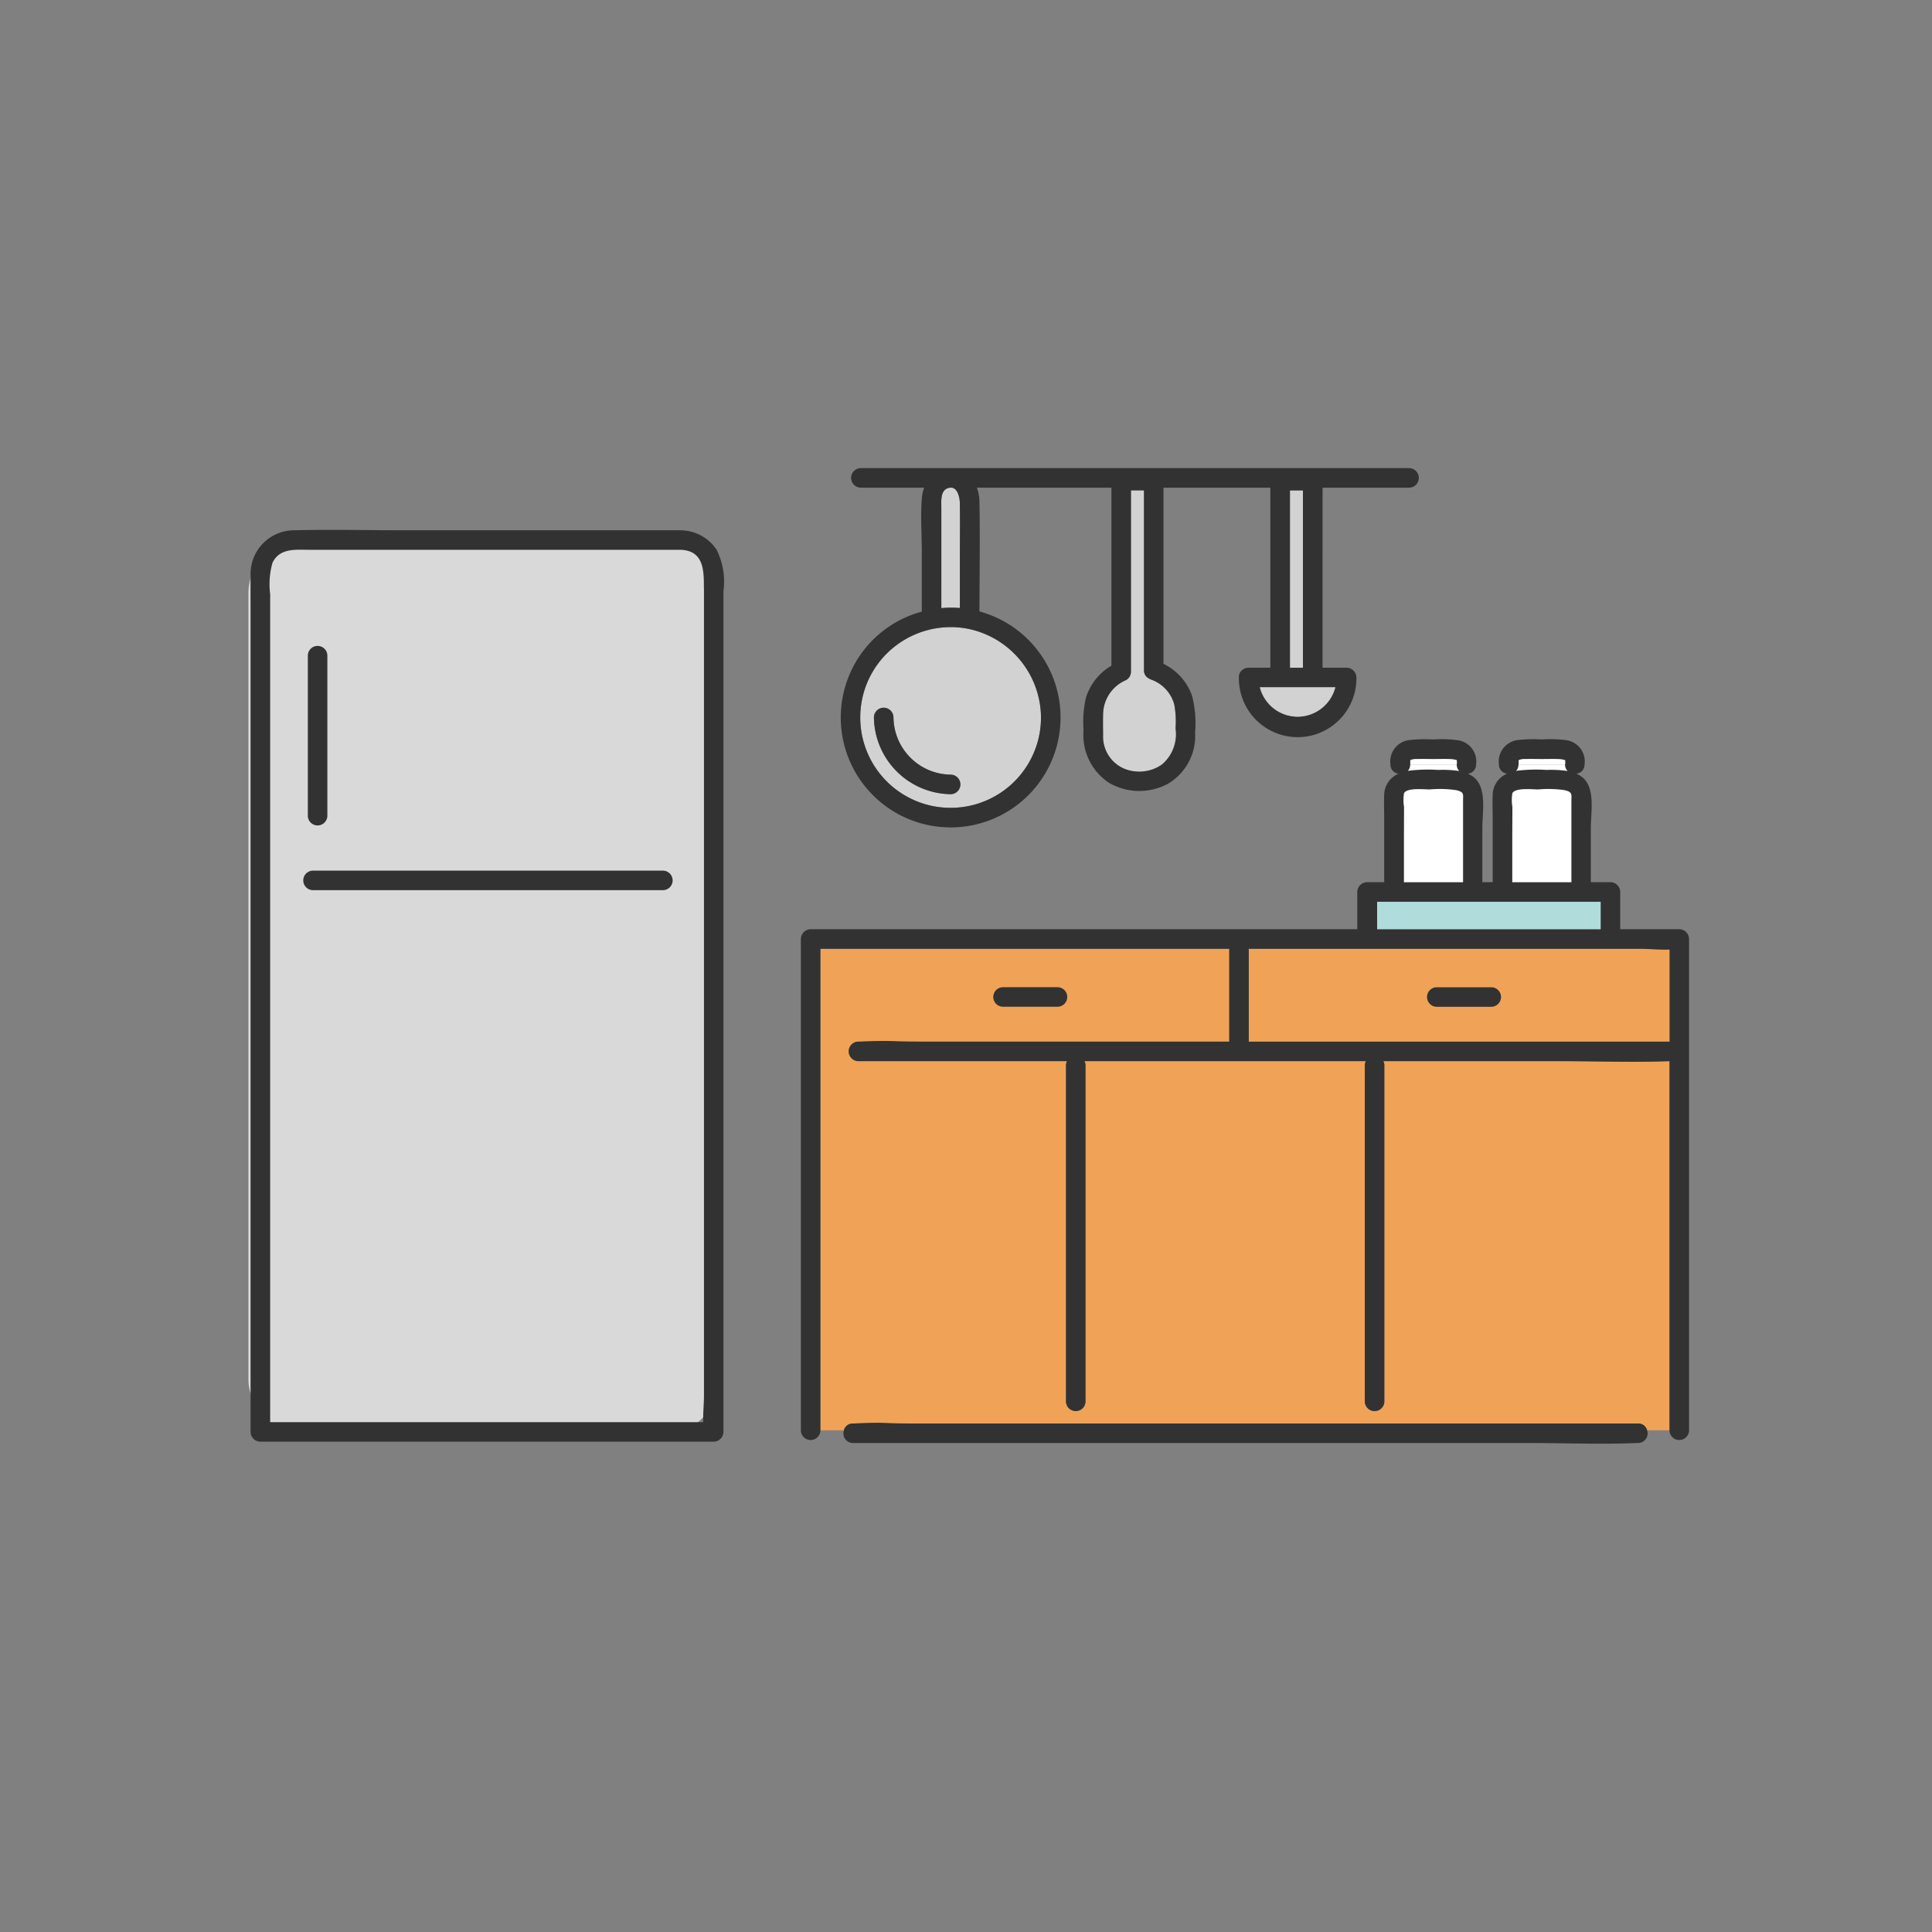
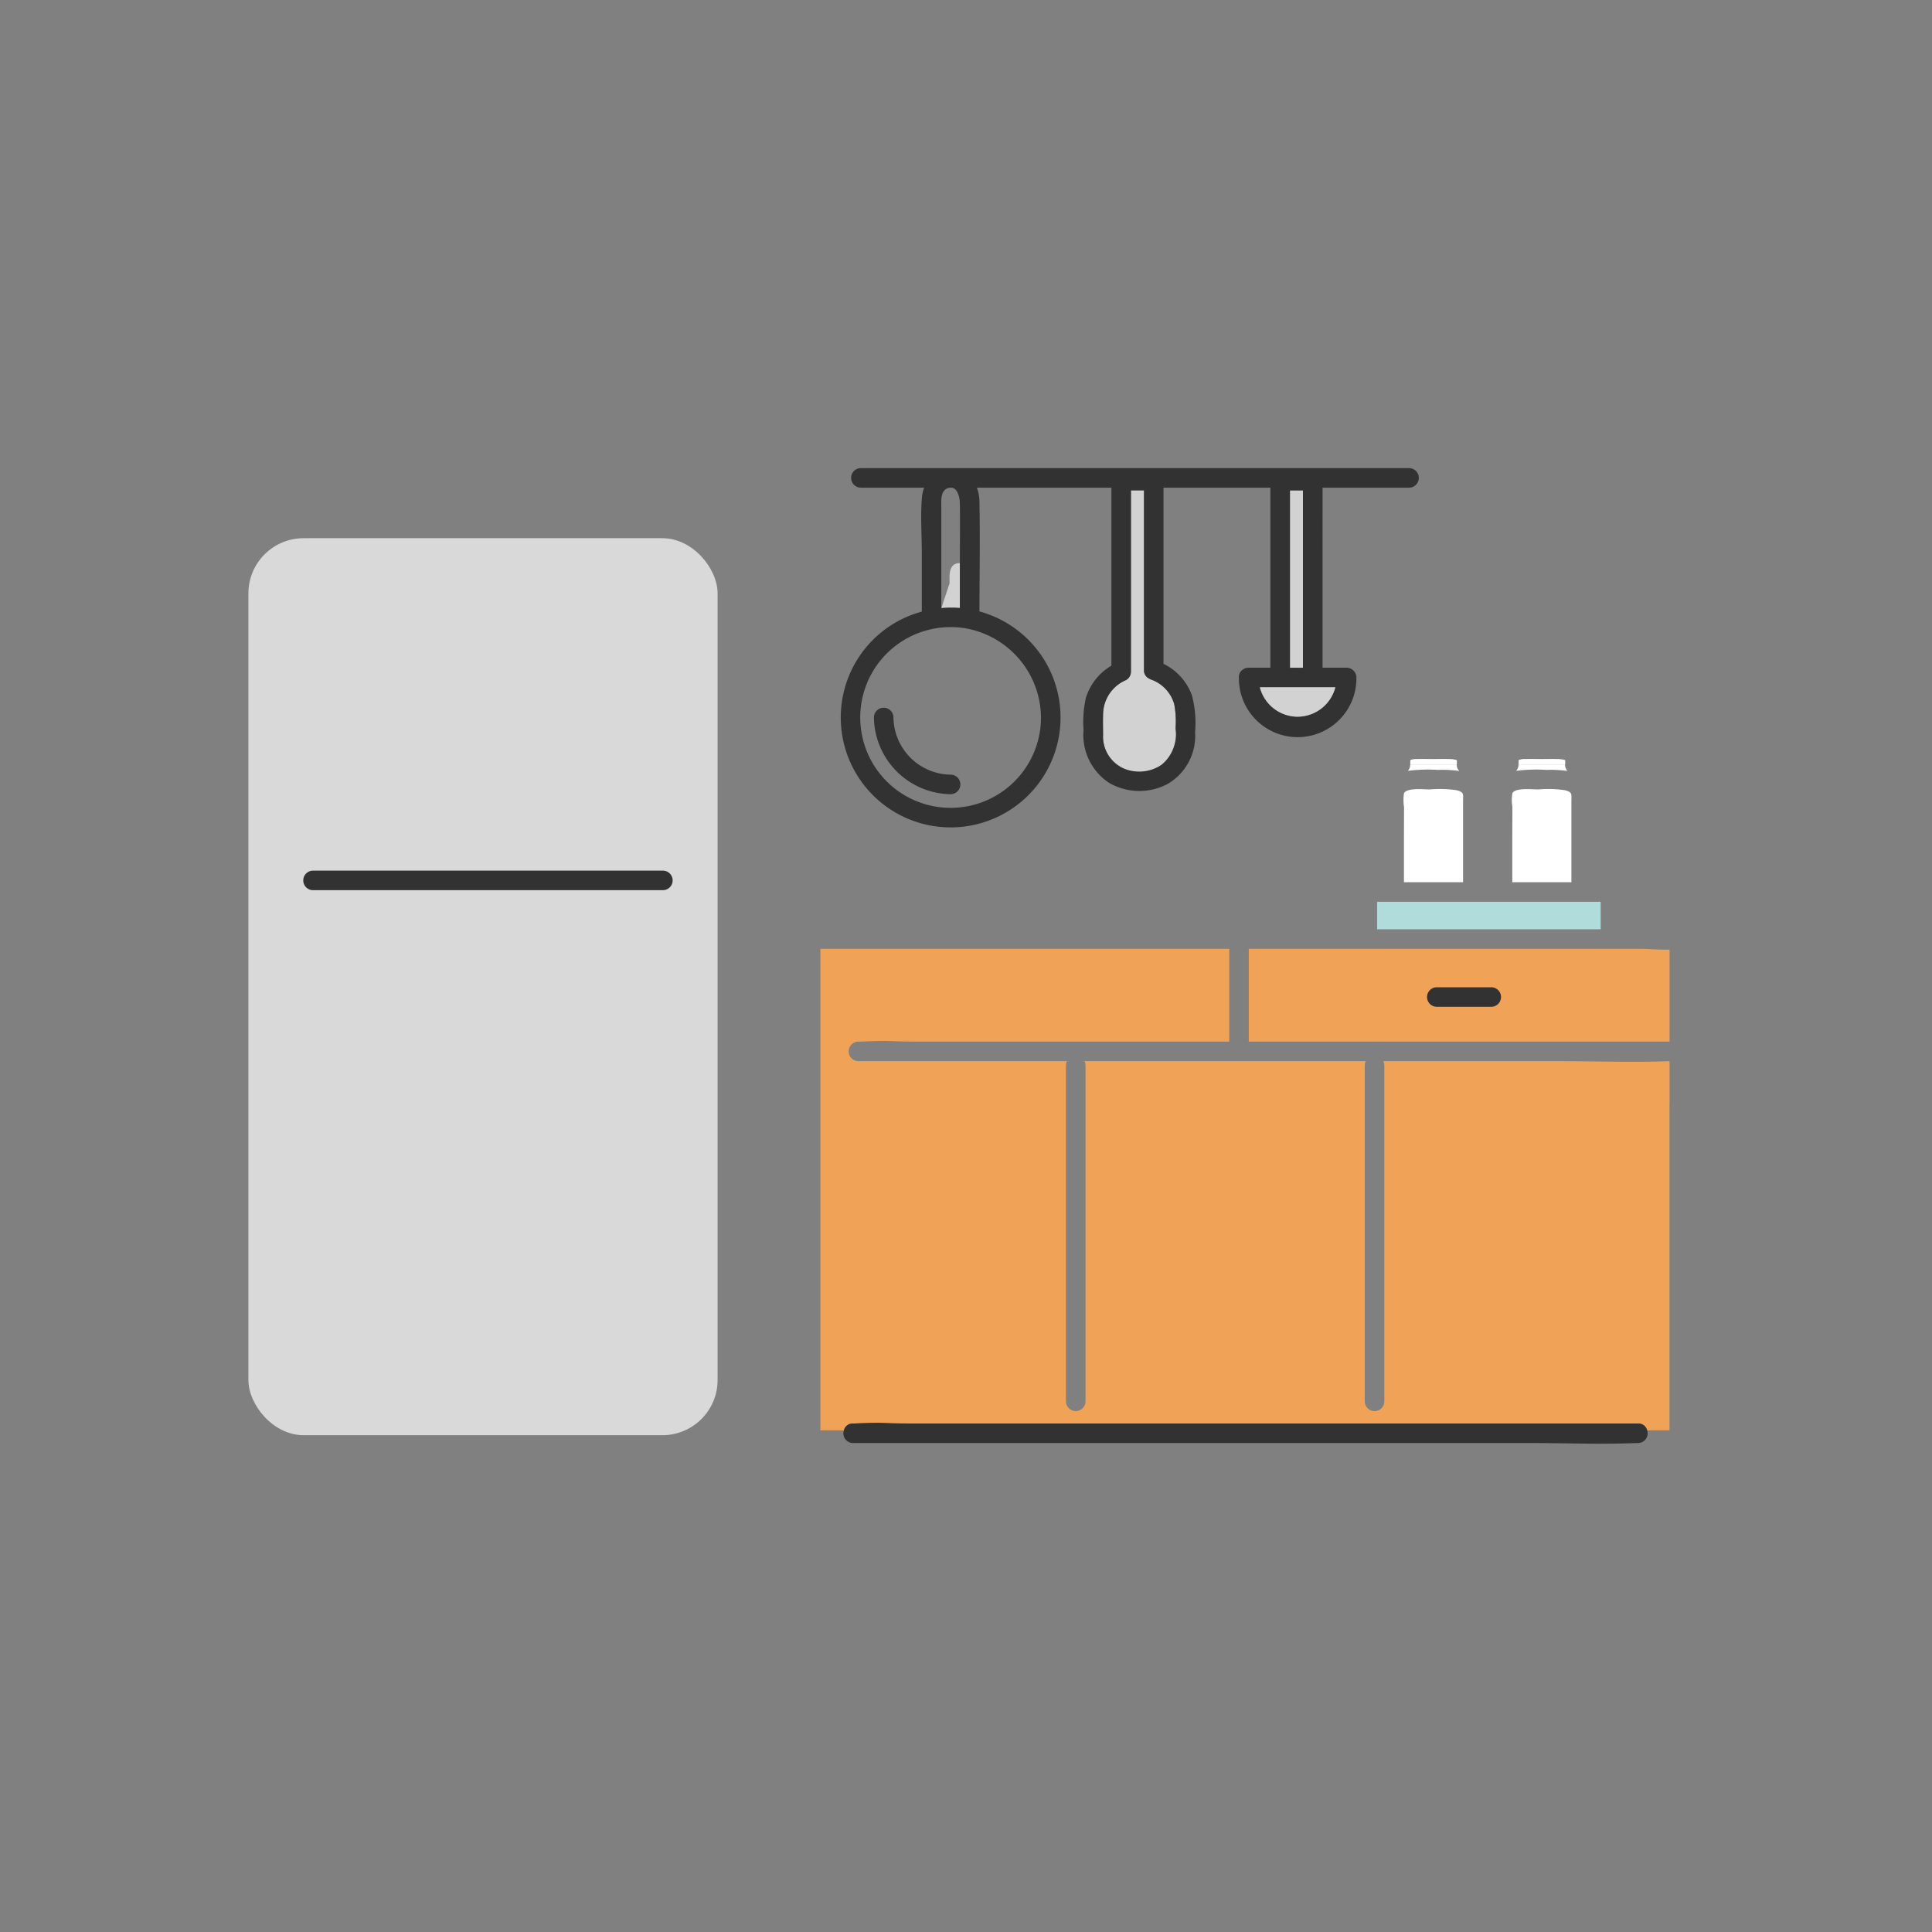
<svg xmlns="http://www.w3.org/2000/svg" width="140" height="140" viewBox="0 0 140 140">
  <rect x="0" y="0" width="140" height="140" fill="#808080" stroke="none" />
  <g id="グループ_142" data-name="グループ 142" transform="translate(-242 -2192)">
    <circle id="楕円形_5" data-name="楕円形 5" cx="70" cy="70" r="70" transform="translate(242 2192)" fill="none" />
    <rect id="長方形_1790" data-name="長方形 1790" width="34" height="65" rx="4" transform="translate(260 2231)" fill="#d9d9d9" />
    <g id="グループ_95" data-name="グループ 95" transform="translate(260.158 2225.922)">
      <g id="グループ_94" data-name="グループ 94" transform="translate(0)">
        <path id="パス_228" data-name="パス 228" d="M281.636,280.906v0Z" transform="translate(-241.761 -211.186)" fill="#fff" stroke="rgba(0,0,0,0)" stroke-width="1" />
        <g id="グループ_93" data-name="グループ 93">
          <g id="グループ_123" data-name="グループ 123">
            <path id="パス_229" data-name="パス 229" d="M353.17,257.34v-3.18c-2.651.1-5.328,0-7.981,0h-12.76a.706.706,0,0,1,.072.321v24.329a.708.708,0,0,1-1.416,0V254.48a.709.709,0,0,1,.072-.321H310.774a.706.706,0,0,1,.073.321v24.329a.708.708,0,0,1-1.416,0V254.48a.707.707,0,0,1,.072-.321H294.394a.708.708,0,0,1,0-1.416c.038,0,.076,0,.114,0,2.668-.106,1.7,0,4.371,0h22.383v-6.612a.8.8,0,0,1,.009-.113H291.636v34.888h1.7a.647.647,0,0,1,.654-.491c.037,0,.074,0,.111,0,2.579-.108,1.524,0,4.1,0h52.677a.647.647,0,0,1,.654.491h1.631V257.34Z" transform="translate(-250.345 -211.185)" fill="#f0a356" stroke="rgba(0,0,0,0)" stroke-width="1" />
-             <path id="パス_231" data-name="パス 231" d="M31.276,31.639a.8.8,0,0,0-.1-.007H11.1c-2.64,0-5.288-.065-7.927,0A3.163,3.163,0,0,0,0,34.865c-.009.9,0,1.811,0,2.716V96.97a.718.718,0,0,0,.708.708H33.557a.718.718,0,0,0,.708-.708V36.056a5.2,5.2,0,0,0-.5-3.022,3.152,3.152,0,0,0-2.484-1.394m1.573,4.18V94.326c0,.611-.074,1.294-.054,1.936H1.42V36.269a5.657,5.657,0,0,1,.169-2.285c.531-1.091,1.7-.936,2.695-.936H31.176c1.694.069,1.672,1.554,1.672,2.771" transform="translate(0 -27.129)" fill="#323232" stroke="rgba(0,0,0,0)" stroke-width="1" />
            <path id="パス_234" data-name="パス 234" d="M53.173,206.011H27.823a.708.708,0,0,0,0,1.416h25.35a.708.708,0,0,0,0-1.416" transform="translate(-23.297 -176.843)" fill="#323232" stroke="rgba(0,0,0,0)" stroke-width="1" />
-             <path id="パス_235" data-name="パス 235" d="M30.71,103.44V91.846a.708.708,0,0,0-1.416,0V103.44a.708.708,0,0,0,1.416,0" transform="translate(-25.146 -78.255)" fill="#323232" stroke="rgba(0,0,0,0)" stroke-width="1" />
-             <path id="パス_236" data-name="パス 236" d="M353.523,18.728a7.958,7.958,0,0,1,1.344-.008V15.47c0-1.439.019-2.879,0-4.318-.006-.426-.148-1.1-.592-1.152h-.116a.726.726,0,0,0-.212.056c-.5.216-.423.951-.423,1.406Z" transform="translate(-303.465 -8.584)" fill="#d2d2d2" stroke="rgba(0,0,0,0)" stroke-width="1" />
-             <path id="パス_237" data-name="パス 237" d="M313.059,84.485a6.549,6.549,0,1,0,6.844-3.021,6.606,6.606,0,0,0-6.844,3.021m5.593,8.968a5.641,5.641,0,0,1-5.557-5.558.708.708,0,0,1,1.416,0,4.2,4.2,0,0,0,4.142,4.142.708.708,0,0,1,0,1.416" transform="translate(-267.922 -69.825)" fill="#d2d2d2" stroke="rgba(0,0,0,0)" stroke-width="1" />
+             <path id="パス_236" data-name="パス 236" d="M353.523,18.728a7.958,7.958,0,0,1,1.344-.008V15.47h-.116a.726.726,0,0,0-.212.056c-.5.216-.423.951-.423,1.406Z" transform="translate(-303.465 -8.584)" fill="#d2d2d2" stroke="rgba(0,0,0,0)" stroke-width="1" />
            <path id="パス_238" data-name="パス 238" d="M324.6,127.627a4.2,4.2,0,0,1-4.142-4.142.708.708,0,0,0-1.416,0,5.641,5.641,0,0,0,5.557,5.558.708.708,0,0,0,0-1.416" transform="translate(-273.873 -105.415)" fill="#323232" stroke="rgba(0,0,0,0)" stroke-width="1" />
            <path id="パス_239" data-name="パス 239" d="M439.607,25.028a.642.642,0,0,1-.36-.6V11.394H438.3V24.525a.7.7,0,0,1-.351.611,2.723,2.723,0,0,0-1.668,2.452c-.014.5-.007,1,0,1.5a2.533,2.533,0,0,0,1.448,2.436,2.657,2.657,0,0,0,3.8-2.887,6.711,6.711,0,0,0-.091-1.734,2.66,2.66,0,0,0-1.678-1.8.79.79,0,0,1-.159-.079" transform="translate(-374.506 -9.781)" fill="#d2d2d2" stroke="rgba(0,0,0,0)" stroke-width="1" />
            <path id="パス_240" data-name="パス 240" d="M532.9,23.238V11.394h-.944v12.85h.944Z" transform="translate(-456.635 -9.781)" fill="#d2d2d2" stroke="rgba(0,0,0,0)" stroke-width="1" />
            <path id="パス_241" data-name="パス 241" d="M337.052,1.416h6.27a.708.708,0,0,0,0-1.416H303.6a.708.708,0,0,0,0,1.416h4.585a2.594,2.594,0,0,0-.16.7c-.115,1.315-.011,2.678-.011,4V10.4a7.919,7.919,0,0,0-4.034,2.583,7.963,7.963,0,1,0,8.833-2.4q-.308-.114-.622-.2c.006-2.657.052-5.319,0-7.974a3.067,3.067,0,0,0-.185-.993h9.748v12.9a4.1,4.1,0,0,0-1.845,2.315,7.869,7.869,0,0,0-.174,2.35,4.155,4.155,0,0,0,1.84,3.819,4.371,4.371,0,0,0,4.25.087,4.029,4.029,0,0,0,1.993-3.738,7.872,7.872,0,0,0-.228-2.676,4.08,4.08,0,0,0-2.062-2.289V1.416h7.744V14.463H331.7a.668.668,0,0,0-.431.143.623.623,0,0,0-.277.565,4.258,4.258,0,1,0,8.515,0,.717.717,0,0,0-.708-.708h-1.744V1.416Zm-27.2.056a.725.725,0,0,1,.212-.056h.116c.443.056.586.725.592,1.152.019,1.439,0,2.879,0,4.318v3.25a7.956,7.956,0,0,0-1.344.008V2.878c0-.454-.081-1.19.423-1.406m6.8,16.6a6.549,6.549,0,1,1-5.3-6.432,6.619,6.619,0,0,1,5.3,6.432m9.66-.947a6.718,6.718,0,0,1,.091,1.734,2.916,2.916,0,0,1-.992,2.626,2.922,2.922,0,0,1-2.811.261,2.533,2.533,0,0,1-1.448-2.436c-.007-.5-.014-1,0-1.5a2.723,2.723,0,0,1,1.668-2.452.7.7,0,0,0,.351-.611V1.613h.944v13.03a.641.641,0,0,0,.36.6.788.788,0,0,0,.159.079,2.661,2.661,0,0,1,1.678,1.8m8.378-14.406v-1.1h.944v12.85h-.944Zm3.289,13.161a2.819,2.819,0,0,1-5.469,0Z" transform="translate(-259.375)" fill="#323232" stroke="rgba(0,0,0,0)" stroke-width="1" />
            <path id="パス_242" data-name="パス 242" d="M519.288,114.287a2.843,2.843,0,0,0,2.735-2.134h-5.469a2.838,2.838,0,0,0,2.735,2.134" transform="translate(-443.417 -96.274)" fill="#d2d2d2" stroke="rgba(0,0,0,0)" stroke-width="1" />
-             <path id="パス_243" data-name="パス 243" d="M380.969,267.1h3.944a.708.708,0,0,0,0-1.416h-3.944a.708.708,0,0,0,0,1.416" transform="translate(-326.442 -228.07)" fill="#323232" stroke="rgba(0,0,0,0)" stroke-width="1" />
            <path id="パス_244" data-name="パス 244" d="M361.025,488.664H308.348c-2.58,0-1.526-.108-4.1,0-.037,0-.074,0-.111,0a.648.648,0,0,0-.654.491.694.694,0,0,0,.654.925h49.016c2.58,0,5.187.108,7.766,0,.037,0,.074,0,.111,0a.7.7,0,0,0,.654-.925.647.647,0,0,0-.654-.491" transform="translate(-260.485 -419.435)" fill="#323232" stroke="rgba(0,0,0,0)" stroke-width="1" />
-             <path id="パス_245" data-name="パス 245" d="M281.636,153.96v34.888a.708.708,0,0,0,1.416,0V153.96h29.634a.817.817,0,0,0-.008.113v6.612H290.295c-2.67,0-1.7-.106-4.371,0-.038,0-.076,0-.114,0a.708.708,0,0,0,0,1.416h15.109a.706.706,0,0,0-.072.321v24.329a.708.708,0,0,0,1.416,0V162.422a.706.706,0,0,0-.073-.321h20.384a.708.708,0,0,0-.072.321v24.329a.708.708,0,0,0,1.416,0V162.422a.706.706,0,0,0-.073-.321H336.6c2.653,0,5.33.1,7.981,0v26.746a.708.708,0,0,0,1.416,0v-35.6a.718.718,0,0,0-.708-.708H341.01v-2.7a.718.718,0,0,0-.708-.708h-1.423c0-.024,0-.048,0-.073v-3.889c0-1.117.369-2.955-.695-3.7a2.24,2.24,0,0,0-.353-.2.656.656,0,0,0,.594-.675,1.552,1.552,0,0,0-1.3-1.747,8.928,8.928,0,0,0-1.805-.058,10.588,10.588,0,0,0-1.7.039,1.565,1.565,0,0,0-1.4,1.766.657.657,0,0,0,.594.675,1.7,1.7,0,0,0-1.047,1.508c-.023.573,0,1.152,0,1.725v4.557c0,.025,0,.049,0,.073h-.749c0-.024,0-.048,0-.073v-3.889c0-1.117.369-2.955-.695-3.7a2.242,2.242,0,0,0-.353-.2.656.656,0,0,0,.594-.675,1.552,1.552,0,0,0-1.3-1.747,8.93,8.93,0,0,0-1.805-.058,10.586,10.586,0,0,0-1.7.039,1.565,1.565,0,0,0-1.4,1.766.657.657,0,0,0,.593.675,1.7,1.7,0,0,0-1.047,1.508c-.023.573,0,1.152,0,1.725v4.557c0,.025,0,.049,0,.073h-1.242a.718.718,0,0,0-.708.708v2.7H282.344a.718.718,0,0,0-.708.708v4.395" transform="translate(-241.76 -119.128)" fill="#323232" stroke="rgba(0,0,0,0)" stroke-width="1" />
            <path id="パス_246" data-name="パス 246" d="M539.169,246.018H510.82a.817.817,0,0,1,.009.113v6.612H541.32v-6.67c-.711.029-1.471-.054-2.151-.054" transform="translate(-438.495 -211.185)" fill="#f0a356" stroke="rgba(0,0,0,0)" stroke-width="1" />
            <path id="パス_247" data-name="パス 247" d="M606.912,265.688h-3.944a.708.708,0,0,0,0,1.416h3.944a.708.708,0,0,0,0-1.416" transform="translate(-517.009 -228.07)" fill="#323232" stroke="rgba(0,0,0,0)" stroke-width="1" />
            <path id="パス_248" data-name="パス 248" d="M590,167.73v3.19c0,.025,0,.049,0,.073h4.284c0-.024,0-.048,0-.073v-5.813c0-.5.092-.64-.489-.786a8.227,8.227,0,0,0-1.923-.052c-.416,0-1.639-.142-1.865.269a3.059,3.059,0,0,0,0,1Z" transform="translate(-506.423 -140.985)" fill="#fff" stroke="rgba(0,0,0,0)" stroke-width="1" />
            <path id="パス_249" data-name="パス 249" d="M645.452,167.73v3.19c0,.025,0,.049,0,.073h4.284c0-.024,0-.048,0-.073v-5.813c0-.5.092-.64-.489-.786a8.227,8.227,0,0,0-1.923-.052c-.416,0-1.639-.142-1.865.269a3.062,3.062,0,0,0,0,1Z" transform="translate(-554.024 -140.985)" fill="#fff" stroke="rgba(0,0,0,0)" stroke-width="1" />
            <path id="パス_250" data-name="パス 250" d="M592.748,223.94v-1.992h-16.2v1.992h16.2Z" transform="translate(-494.915 -190.523)" fill="#b0dcdc" stroke="rgba(0,0,0,0)" stroke-width="1" />
            <path id="パス_251" data-name="パス 251" d="M594.479,152.042a8.359,8.359,0,0,1,1.529.078.658.658,0,0,1-.184-.477h-3.37a.662.662,0,0,1-.172.466,11.4,11.4,0,0,1,2.2-.067" transform="translate(-508.423 -130.173)" fill="#fff" stroke="rgba(0,0,0,0)" stroke-width="1" />
            <path id="パス_252" data-name="パス 252" d="M649.929,152.042a8.36,8.36,0,0,1,1.529.078.658.658,0,0,1-.184-.477H647.9a.662.662,0,0,1-.172.466,11.4,11.4,0,0,1,2.2-.067" transform="translate(-556.023 -130.173)" fill="#fff" stroke="rgba(0,0,0,0)" stroke-width="1" />
            <path id="パス_253" data-name="パス 253" d="M596.824,148.962c0-.013,0-.024,0-.034a.148.148,0,0,1-.059-.007,1.948,1.948,0,0,0-.474-.06c-.382-.012-.767,0-1.149,0s-.787-.013-1.179,0a1.132,1.132,0,0,0-.5.076l0,.024a1.712,1.712,0,0,0,0,.289h3.37a1.954,1.954,0,0,0,0-.289" transform="translate(-509.423 -127.781)" fill="#fff" stroke="rgba(0,0,0,0)" stroke-width="1" />
            <path id="パス_254" data-name="パス 254" d="M652.275,148.962a.321.321,0,0,1,0-.034.149.149,0,0,1-.059-.007,1.947,1.947,0,0,0-.474-.06c-.382-.012-.767,0-1.149,0s-.787-.013-1.179,0a1.132,1.132,0,0,0-.5.076l0,.024a1.712,1.712,0,0,0,0,.289h3.37a1.971,1.971,0,0,0,0-.289" transform="translate(-557.023 -127.781)" fill="#fff" stroke="rgba(0,0,0,0)" stroke-width="1" />
          </g>
        </g>
      </g>
    </g>
  </g>
</svg>